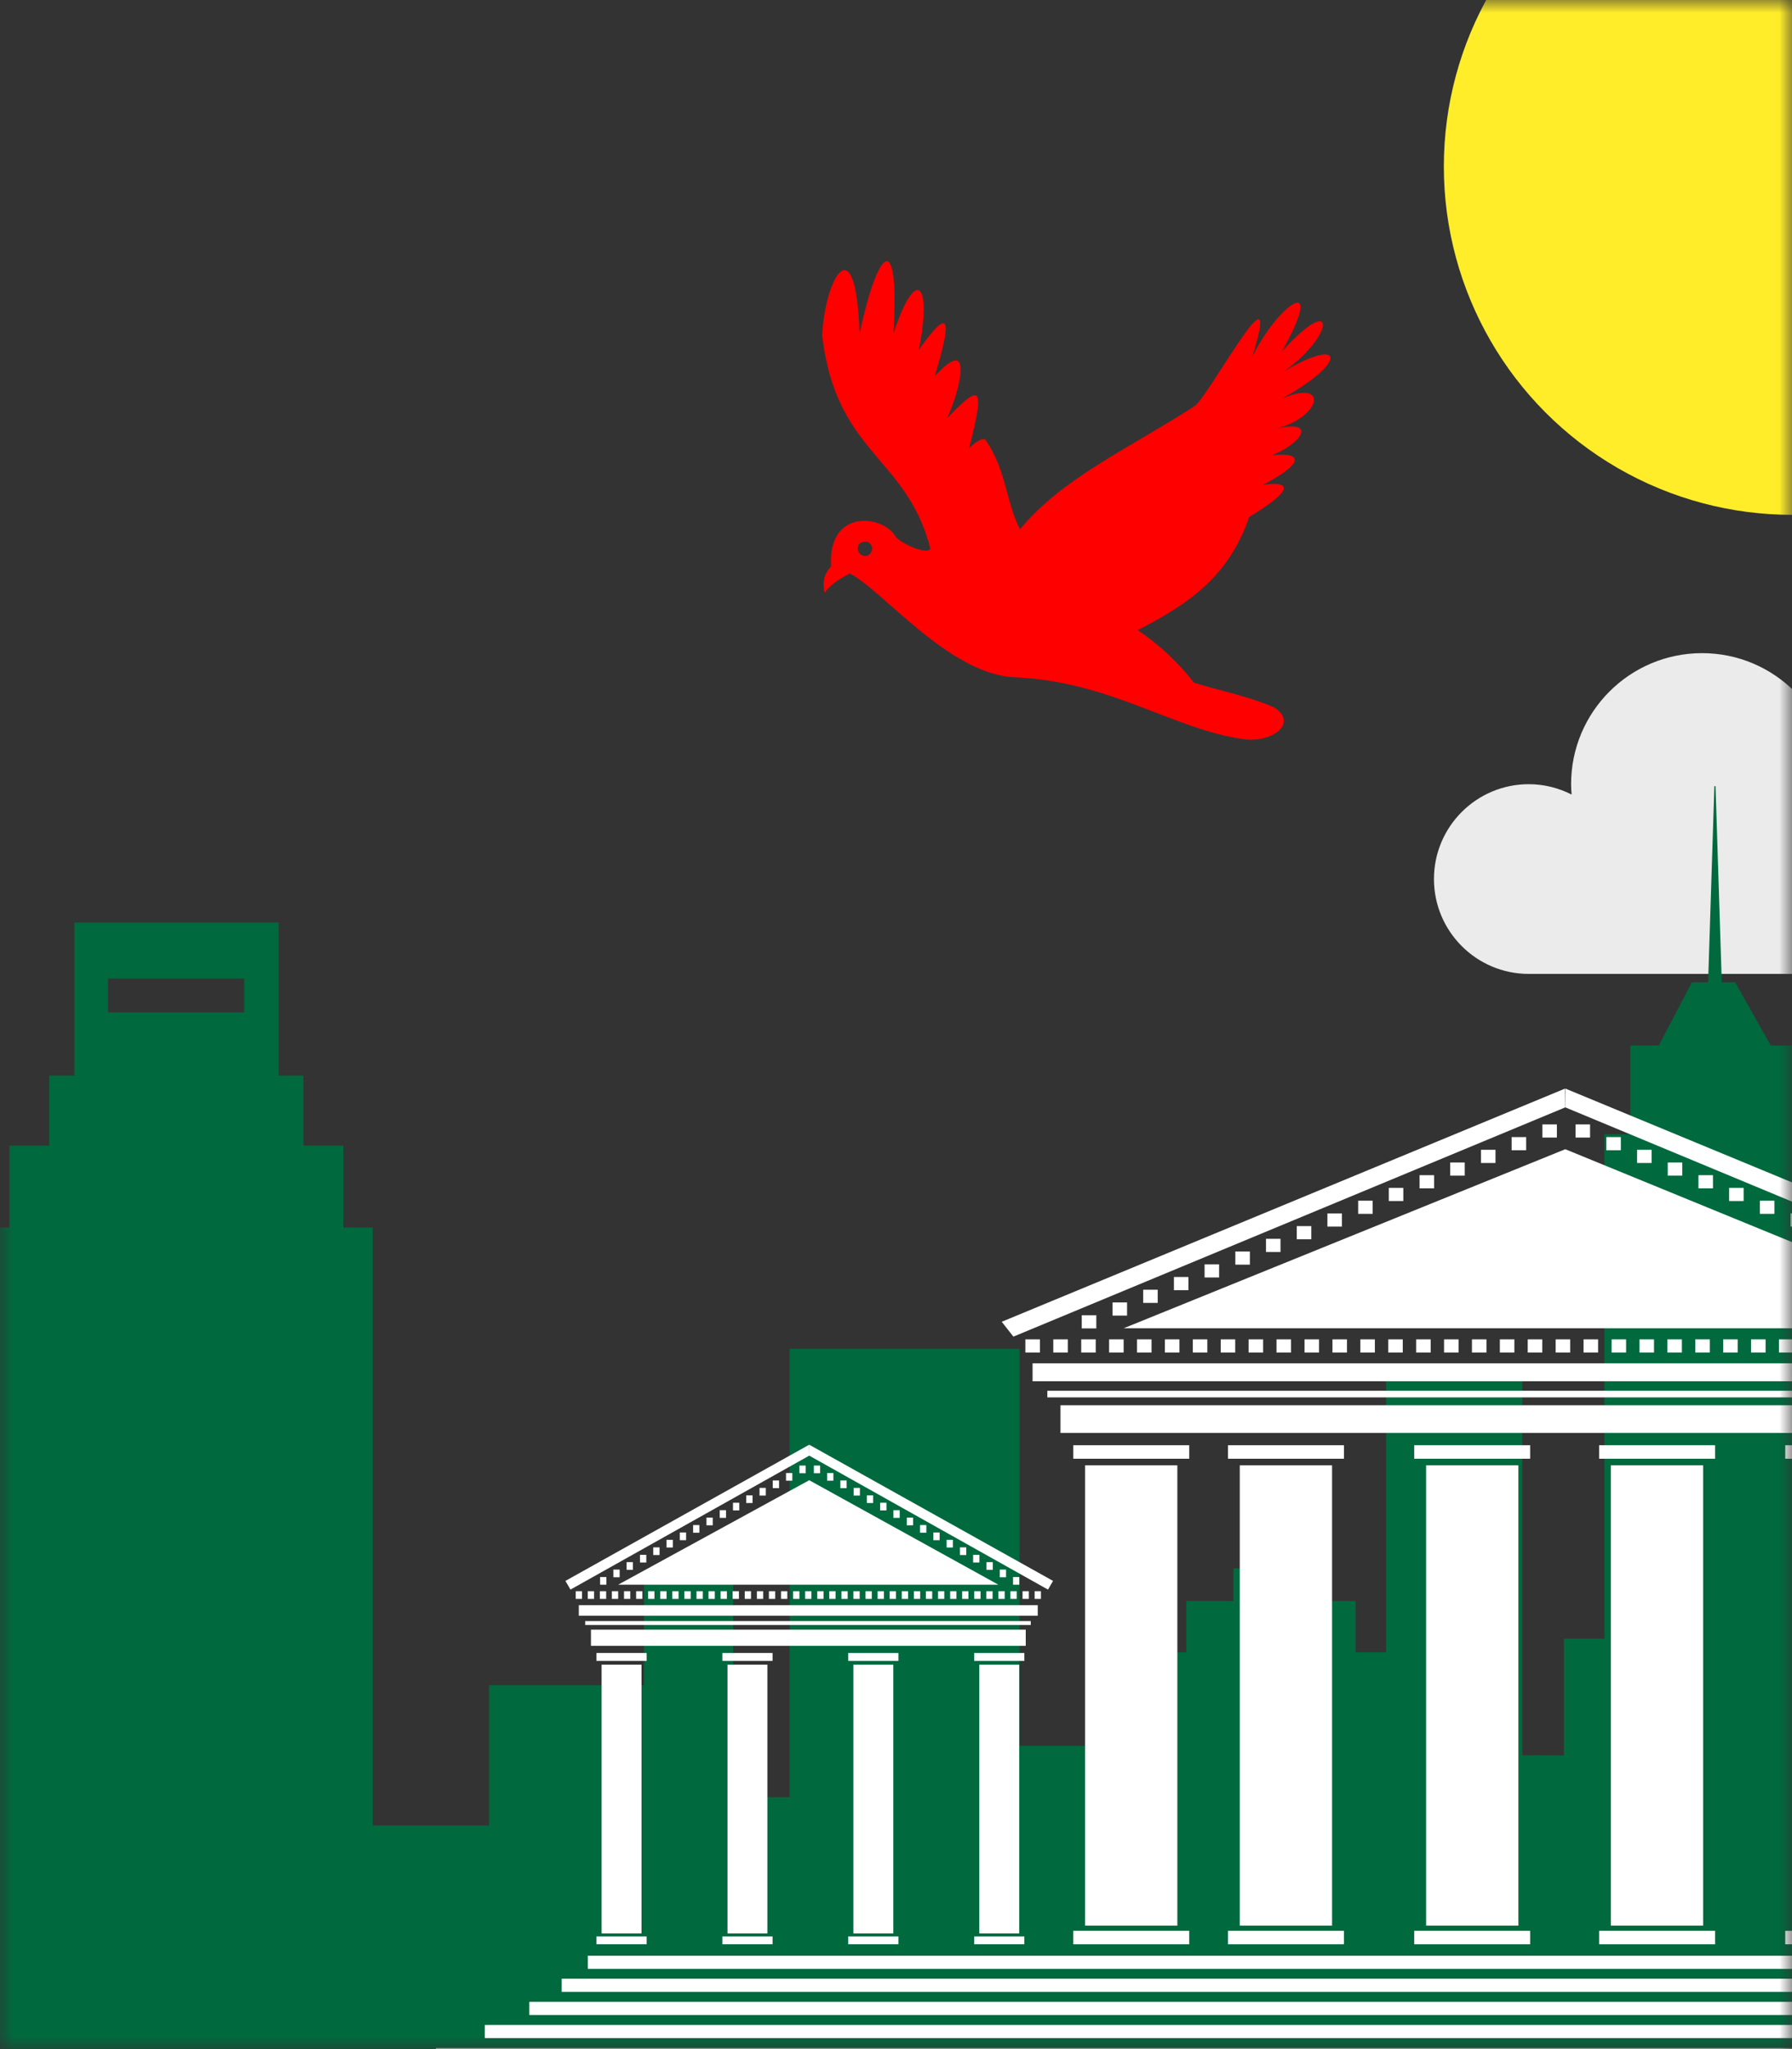
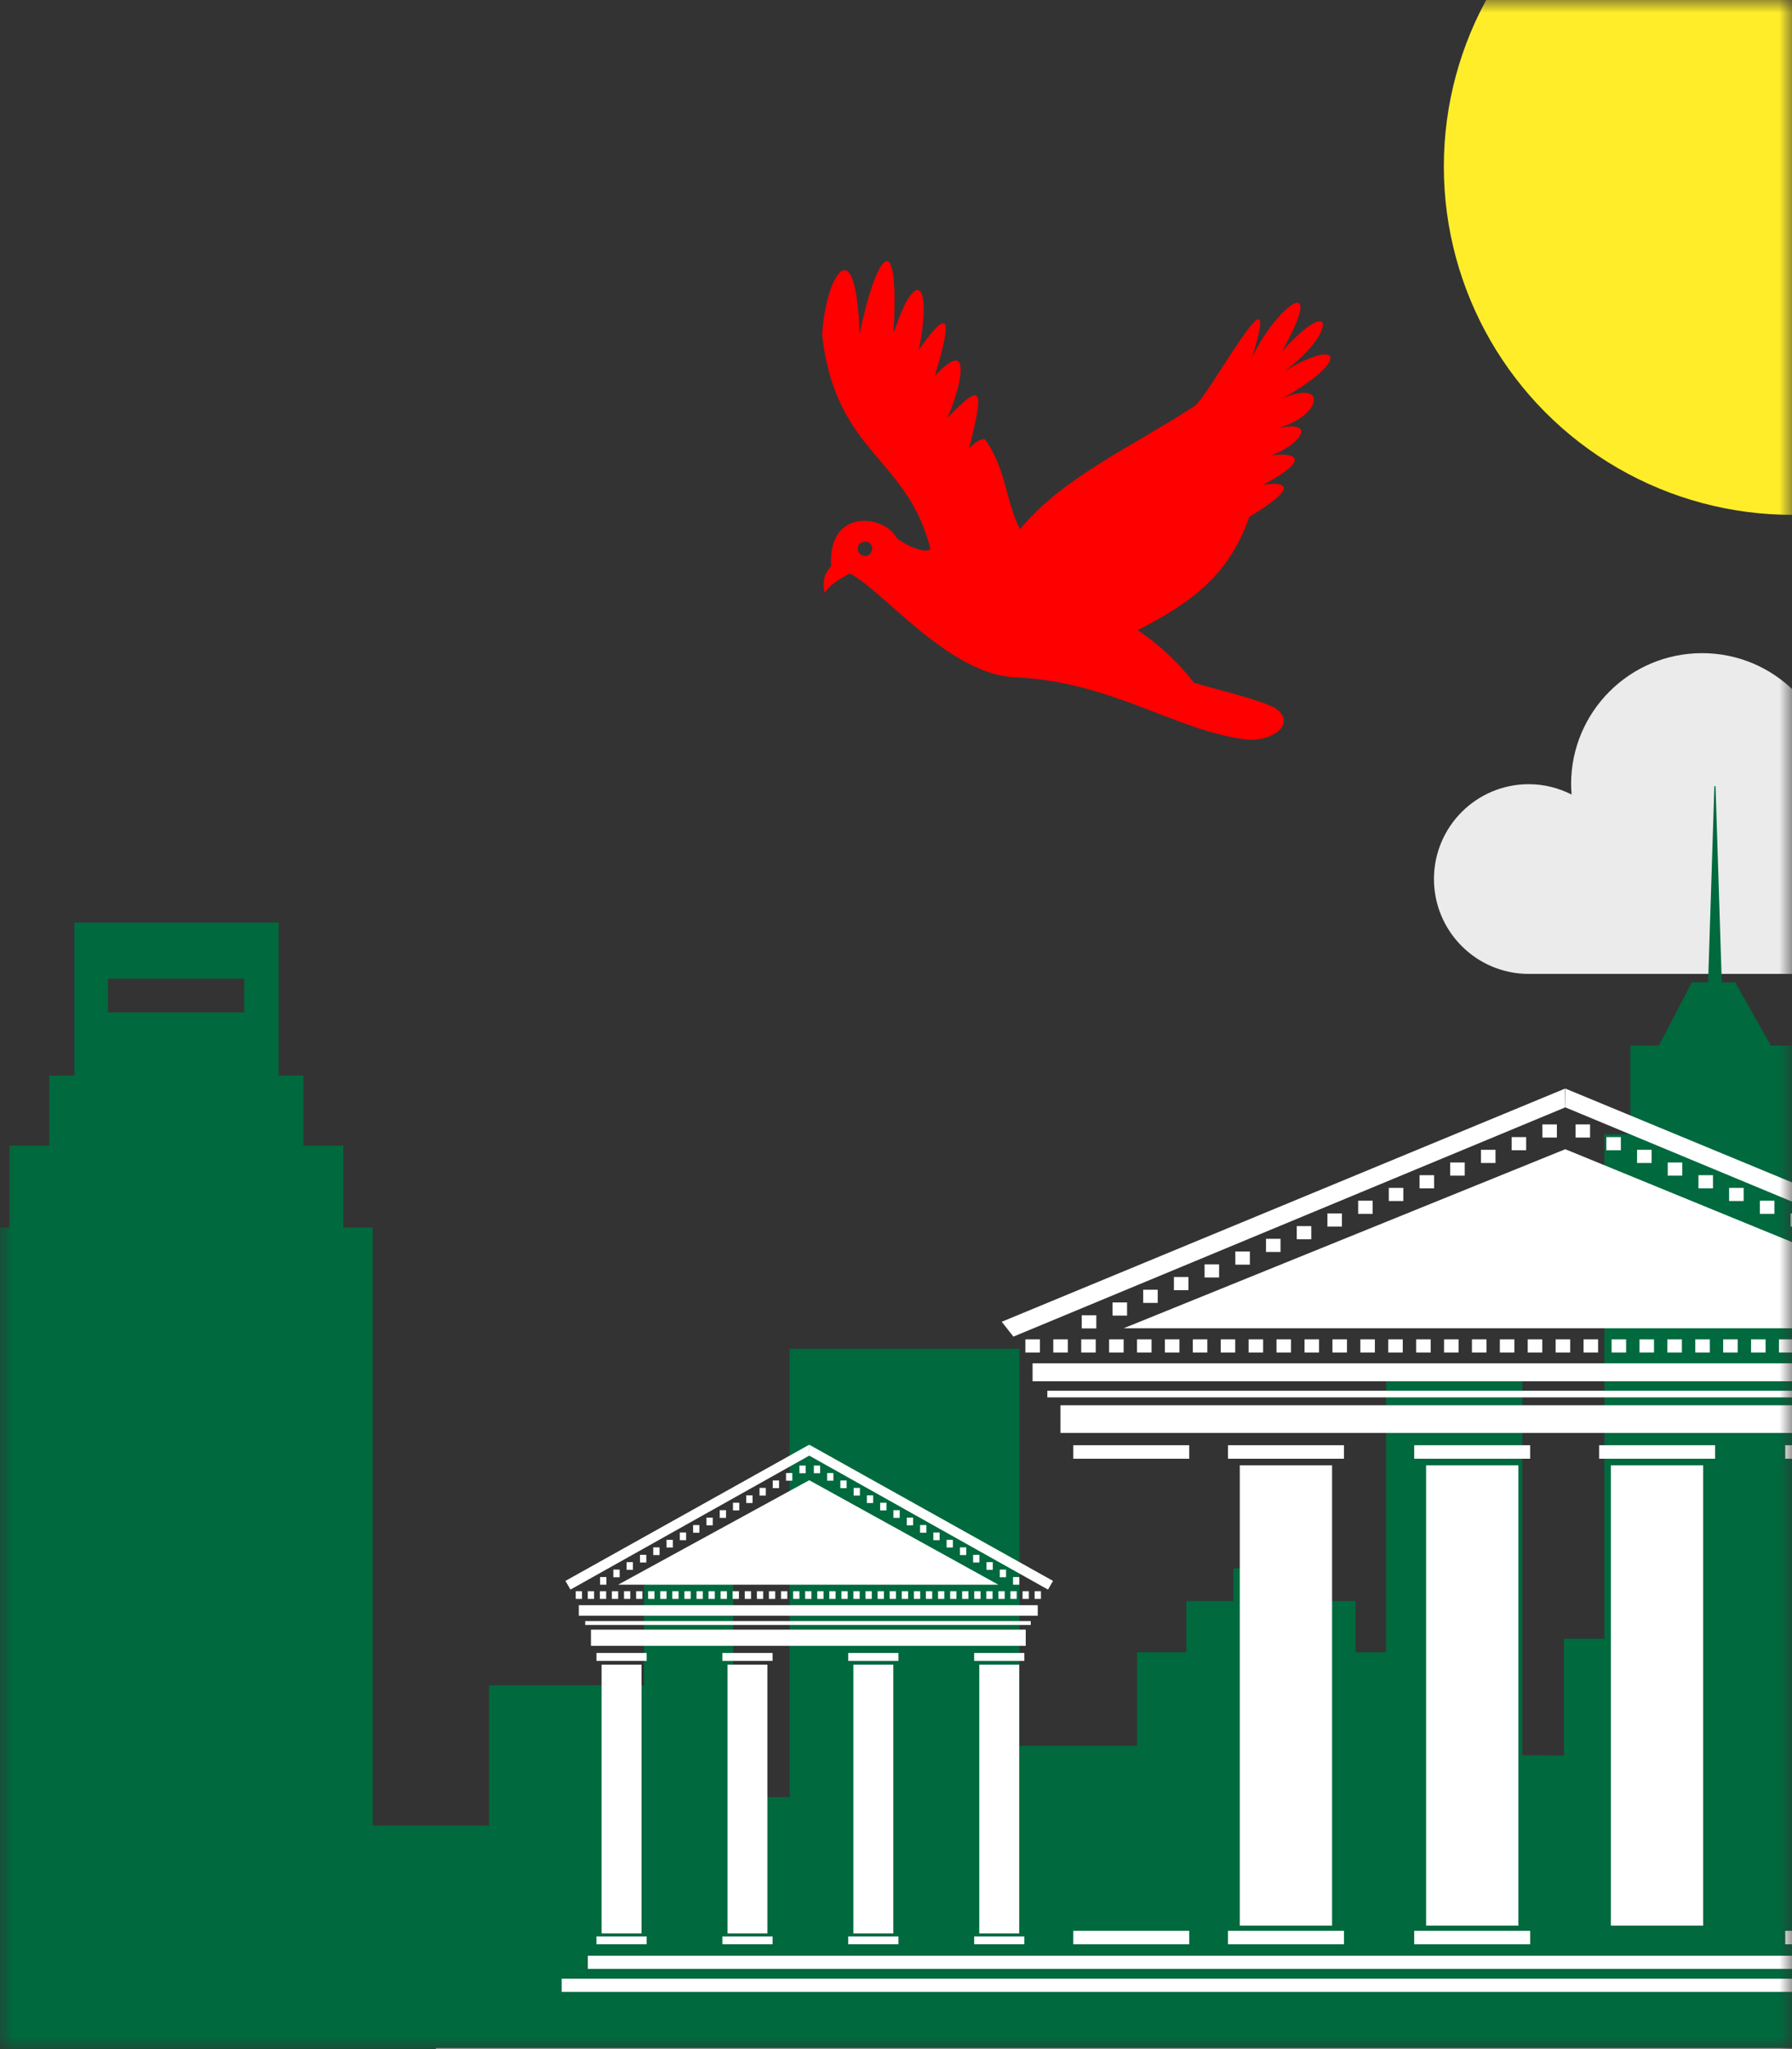
<svg xmlns="http://www.w3.org/2000/svg" width="70" height="80" viewBox="0 0 70 80" fill="none">
  <rect x="0" y="0" width="70" height="80" fill="#333333" stroke="none" />
  <mask id="mask0_946_641" style="mask-type:alpha" maskUnits="userSpaceOnUse" x="0" y="0" width="70" height="80">
    <rect width="70" height="80" fill="#D9D9D9" />
  </mask>
  <g mask="url(#mask0_946_641)">
    <path opacity="0.9" d="M72.376 31.984C72.02 31.984 71.681 32.048 71.365 32.16C71.521 31.672 71.603 31.152 71.603 30.616C71.603 27.791 69.311 25.5 66.487 25.5C63.662 25.5 61.371 27.791 61.371 30.616C61.371 30.752 61.381 30.887 61.391 31.02C60.889 30.765 60.319 30.616 59.718 30.616C57.671 30.616 56.014 32.276 56.014 34.319C56.014 36.363 57.674 38.023 59.718 38.023H72.376C74.043 38.023 75.398 36.672 75.398 35.002C75.398 33.331 74.047 31.98 72.376 31.98V31.984Z" fill="white" />
    <path fill-rule="evenodd" clip-rule="evenodd" d="M39.663 26.442C37.087 26.361 34.433 22.99 33.187 22.387C32.845 22.596 32.51 22.741 32.206 23.143C32.138 22.693 32.17 22.445 32.467 22.105C32.322 19.815 34.554 20.104 35.008 20.983C35.403 21.349 36.309 21.656 36.341 21.408C35.418 17.82 32.656 17.715 32.117 13.104C32.22 10.847 33.44 8.735 33.576 13.04C34.242 9.847 35.146 8.703 34.902 13.023C35.743 10.419 36.432 10.95 35.892 13.655C37.282 11.691 37.075 12.799 36.517 14.682C38.13 12.936 37.429 15.431 36.999 16.321C38.308 14.977 38.494 15.001 37.855 17.504C38.003 17.334 38.423 17.01 38.523 17.212C39.317 18.387 39.289 19.582 39.843 20.663C41.489 18.668 44.031 17.547 46.645 15.867C47.189 15.559 50.201 9.831 48.91 13.952C49.866 11.931 51.881 10.49 50.075 13.725C52.211 11.352 52.18 13.051 50.165 14.494C52.421 13.146 52.743 14.07 50.091 15.556C51.894 14.78 51.639 16.261 49.876 16.727C51.499 16.369 50.804 17.352 49.678 17.773C50.702 17.653 51.166 17.966 49.339 18.928C50.239 18.792 50.781 18.988 48.798 20.182C47.989 22.537 46.402 23.593 44.442 24.601C45.37 25.226 46.096 25.95 46.636 26.651C47.667 26.974 48.776 27.18 49.79 27.627C50.718 28.251 49.675 28.999 48.621 28.863C45.891 28.509 43.425 26.614 39.663 26.442L39.663 26.442ZM33.852 21.149C33.665 21.125 33.526 21.234 33.51 21.358C33.486 21.544 33.594 21.684 33.779 21.708C33.904 21.724 34.044 21.616 34.068 21.43C34.084 21.306 33.976 21.166 33.852 21.149Z" fill="#FF0000" />
    <circle cx="70" cy="6.5" r="13.6" fill="#FFED2A" />
    <path d="M148.821 85.266H142.398V81.105H135.797V64.143H133.593V58.124H123.318V72.53H122.038V68.148H117.63V61.222H113.589V58.489H110.661V61.222H106.809V72.53H106.075V73.072H103.503V63.589L98.36 63.6V73.083H90.657V63.235H86.616V47.922H81.852V43.728H81.106V47.922H77.076V63.977H71.321V44.282H70.308V40.819H69.172L67.781 38.351H67.257L67.013 30.694H66.968L66.723 38.351H66.089L64.797 40.819H63.684V44.282H62.671V63.977H61.09V68.536L59.465 68.525V53.565H54.144V64.508H52.953V62.506H51.116V61.233H48.178V62.506H46.341V64.508H44.415V68.16H39.829V52.658H30.845V70.162H28.641V61.598H25.157V65.792H19.101V71.269H14.559V47.922H13.412V44.725H11.854V41.992H10.886V36.017H2.904V41.992H1.924V44.725H0.366V47.922H-0.781V66.522H-5.679V59.773H-10.811L-10.822 56.675H-13.026V39.624H-18.904V32.786H-19.082V39.624H-23.858V69.442H-28.266V64.884H-31.939V63.324H-33.587V64.884H-35.123V51.141L-39.119 53.653H-44.608L-48.604 51.141V67.716L-49.628 67.705V77.011H-52.099V42.601H-49.082L-47.39 37.057H-47.479L-52.099 34.612V33.572H-54.069L-54.136 33.539L-54.637 17.838H-54.682L-55.194 33.539L-55.272 33.572H-57.231V34.612L-61.851 37.057H-61.94L-60.248 42.601H-57.231V77.011H-58.355V70.449H-62.396V74.831H-64.778V77.022H-66.114V59.329H-67.35V56.862H-68.396L-70.344 53.388L-72.482 53.376L-74.307 56.851H-75.32V59.318H-76.556V66.798H-79.406V59.55H-82.022V56.264H-82.578V59.55H-83.269V71.998H-87.677V67.284H-91.462L-93.454 69.265V73.503H-95.781L-97.161 71.334V68.856L-98.664 68.845V71.301H-101.146V68.845H-102.939V74.322H-105.944V85.265H-106L-105.989 91.162H148.832V85.265L148.821 85.266ZM9.539 38.208V39.525H4.218V38.208H9.539Z" fill="#00693E" />
    <path d="M22.963 76.355H99.952V76.868H22.963V76.355Z" fill="white" />
    <path d="M21.94 77.252H100.983V77.766H21.94V77.252Z" fill="white" />
-     <path d="M20.677 78.156H102.249V78.669H20.677V78.156Z" fill="white" />
-     <path d="M18.939 79.058H103.976V79.572H18.939V79.058Z" fill="white" />
    <path d="M17.027 79.96H105.894V80.474H17.027V79.96Z" fill="white" />
    <path d="M40.335 53.225H81.77V53.927H40.335V53.225Z" fill="white" />
    <path d="M39.13 51.604L39.586 52.184L61.144 43.233L61.135 42.5L39.13 51.604Z" fill="white" />
    <path d="M61.148 42.5L61.144 43.233L82.697 52.189L83.153 51.604L61.148 42.5Z" fill="white" />
    <path d="M41.425 54.864H80.677V55.945H41.425V54.864Z" fill="white" />
    <path d="M41.926 75.382H46.455V75.909H41.926V75.382Z" fill="white" />
    <path d="M41.926 56.424H46.455V56.951H41.926V56.424Z" fill="white" />
-     <path d="M42.385 57.209H45.99V75.18H42.385V57.209Z" fill="white" />
    <path d="M47.969 75.382H52.499V75.909H47.969V75.382Z" fill="white" />
    <path d="M47.969 56.424H52.499V56.951H47.969V56.424Z" fill="white" />
    <path d="M48.429 57.209H52.034V75.18H48.429V57.209Z" fill="white" />
    <path d="M55.242 75.382H59.771V75.909H55.242V75.382Z" fill="white" />
    <path d="M55.242 56.424H59.771V56.951H55.242V56.424Z" fill="white" />
    <path d="M55.707 57.209H59.312V75.18H55.707V57.209Z" fill="white" />
-     <path d="M62.465 75.382H66.995V75.909H62.465V75.382Z" fill="white" />
    <path d="M62.465 56.424H66.995V56.951H62.465V56.424Z" fill="white" />
    <path d="M62.925 57.209H66.53V75.18H62.925V57.209Z" fill="white" />
    <path d="M69.737 75.382H74.267V75.909H69.737V75.382Z" fill="white" />
    <path d="M69.737 56.424H74.267V56.951H69.737V56.424Z" fill="white" />
    <path d="M40.054 52.291H40.621V52.805H40.054V52.291Z" fill="white" />
    <path d="M41.144 52.291H41.711V52.805H41.144V52.291Z" fill="white" />
    <path d="M42.235 52.291H42.802V52.805H42.235V52.291Z" fill="white" />
    <path d="M43.324 52.291H43.892V52.805H43.324V52.291Z" fill="white" />
    <path d="M44.415 52.291H44.982V52.805H44.415V52.291Z" fill="white" />
    <path d="M45.504 52.291H46.071V52.805H45.504V52.291Z" fill="white" />
    <path d="M46.594 52.291H47.161V52.805H46.594V52.291Z" fill="white" />
    <path d="M47.684 52.291H48.251V52.805H47.684V52.291Z" fill="white" />
    <path d="M48.773 52.291H49.341V52.805H48.773V52.291Z" fill="white" />
    <path d="M49.863 52.291H50.431V52.805H49.863V52.291Z" fill="white" />
    <path d="M50.958 52.291H51.525V52.805H50.958V52.291Z" fill="white" />
    <path d="M52.049 52.291H52.616V52.805H52.049V52.291Z" fill="white" />
    <path d="M53.139 52.291H53.706V52.805H53.139V52.291Z" fill="white" />
    <path d="M54.228 52.291H54.795V52.805H54.228V52.291Z" fill="white" />
    <path d="M55.318 52.291H55.886V52.805H55.318V52.291Z" fill="white" />
    <path d="M56.408 52.291H56.975V52.805H56.408V52.291Z" fill="white" />
    <path d="M57.498 52.291H58.065V52.805H57.498V52.291Z" fill="white" />
    <path d="M58.588 52.291H59.155V52.805H58.588V52.291Z" fill="white" />
    <path d="M59.677 52.291H60.245V52.805H59.677V52.291Z" fill="white" />
    <path d="M60.768 52.291H61.335V52.805H60.768V52.291Z" fill="white" />
    <path d="M61.858 52.291H62.425V52.805H61.858V52.291Z" fill="white" />
    <path d="M62.953 52.291H63.52V52.805H62.953V52.291Z" fill="white" />
    <path d="M64.043 52.291H64.61V52.805H64.043V52.291Z" fill="white" />
    <path d="M65.132 52.291H65.699V52.805H65.132V52.291Z" fill="white" />
    <path d="M66.222 52.291H66.79V52.805H66.222V52.291Z" fill="white" />
    <path d="M67.311 52.291H67.879V52.805H67.311V52.291Z" fill="white" />
    <path d="M68.401 52.291H68.969V52.805H68.401V52.291Z" fill="white" />
    <path d="M69.491 52.291H70.058V52.805H69.491V52.291Z" fill="white" />
    <path d="M40.912 54.297H81.142V54.556H40.912V54.297Z" fill="white" />
    <path d="M42.256 51.349H42.824V51.863H42.256V51.349Z" fill="white" />
    <path d="M43.459 50.849H44.026V51.363H43.459V50.849Z" fill="white" />
    <path d="M44.656 50.353H45.223V50.867H44.656V50.353Z" fill="white" />
    <path d="M45.856 49.856H46.424V50.37H45.856V49.856Z" fill="white" />
    <path d="M47.054 49.361H47.621V49.875H47.054V49.361Z" fill="white" />
    <path d="M48.255 48.86H48.823V49.374H48.255V48.86Z" fill="white" />
    <path d="M49.453 48.365H50.02V48.879H49.453V48.365Z" fill="white" />
    <path d="M50.655 47.869H51.222V48.383H50.655V47.869Z" fill="white" />
    <path d="M51.852 47.374H52.419V47.888H51.852V47.374Z" fill="white" />
    <path d="M53.053 46.877H53.62V47.391H53.053V46.877Z" fill="white" />
    <path d="M54.25 46.377H54.817V46.89H54.25V46.377Z" fill="white" />
    <path d="M55.452 45.881H56.019V46.395H55.452V45.881Z" fill="white" />
    <path d="M56.649 45.385H57.216V45.899H56.649V45.385Z" fill="white" />
    <path d="M57.851 44.89H58.418V45.404H57.851V44.89Z" fill="white" />
    <path d="M59.048 44.394H59.616V44.907H59.048V44.394Z" fill="white" />
    <path d="M60.249 43.898H60.816V44.412H60.249V43.898Z" fill="white" />
    <path d="M69.943 47.374H70.51V47.888H69.943V47.374Z" fill="white" />
    <path d="M68.746 46.877H69.313V47.391H68.746V46.877Z" fill="white" />
    <path d="M67.543 46.377H68.111V46.89H67.543V46.377Z" fill="white" />
    <path d="M66.346 45.881H66.913V46.395H66.346V45.881Z" fill="white" />
    <path d="M65.146 45.385H65.713V45.899H65.146V45.385Z" fill="white" />
    <path d="M63.948 44.89H64.516V45.404H63.948V44.89Z" fill="white" />
    <path d="M62.747 44.394H63.314V44.907H62.747V44.394Z" fill="white" />
    <path d="M61.544 43.898H62.112V44.412H61.544V43.898Z" fill="white" />
    <path d="M61.143 44.867L43.892 51.858H78.216L61.143 44.867Z" fill="white" />
    <path d="M22.61 62.669H40.537V63.08H22.61V62.669Z" fill="white" />
    <path d="M22.087 61.721L22.284 62.06L31.611 56.83L31.607 56.405L22.087 61.721Z" fill="white" />
    <path d="M31.615 56.406L31.611 56.83L40.938 62.061L41.134 61.721L31.615 56.406Z" fill="white" />
    <path d="M23.084 63.625H40.068V64.255H23.084V63.625Z" fill="white" />
    <path d="M23.299 75.6H25.26V75.908H23.299V75.6Z" fill="white" />
    <path d="M23.299 64.535H25.26V64.843H23.299V64.535Z" fill="white" />
    <path d="M23.5 64.991H25.059V75.484H23.5V64.991Z" fill="white" />
    <path d="M28.217 75.6H30.178V75.908H28.217V75.6Z" fill="white" />
    <path d="M28.217 64.535H30.178V64.843H28.217V64.535Z" fill="white" />
    <path d="M28.417 64.991H29.976V75.484H28.417V64.991Z" fill="white" />
    <path d="M33.134 75.6H35.095V75.908H33.134V75.6Z" fill="white" />
    <path d="M33.134 64.535H35.095V64.843H33.134V64.535Z" fill="white" />
    <path d="M33.335 64.991H34.895V75.484H33.335V64.991Z" fill="white" />
    <path d="M38.053 75.6H40.014V75.908H38.053V75.6Z" fill="white" />
    <path d="M38.053 64.535H40.014V64.843H38.053V64.535Z" fill="white" />
    <path d="M38.254 64.991H39.813V75.484H38.254V64.991Z" fill="white" />
    <path d="M22.49 62.123H22.735V62.423H22.49V62.123Z" fill="white" />
    <path d="M22.959 62.123H23.205V62.423H22.959V62.123Z" fill="white" />
    <path d="M23.432 62.123H23.678V62.423H23.432V62.123Z" fill="white" />
    <path d="M23.901 62.123H24.147V62.423H23.901V62.123Z" fill="white" />
    <path d="M24.375 62.123H24.62V62.423H24.375V62.123Z" fill="white" />
    <path d="M24.848 62.123H25.094V62.423H24.848V62.123Z" fill="white" />
    <path d="M25.318 62.123H25.564V62.423H25.318V62.123Z" fill="white" />
    <path d="M25.791 62.123H26.037V62.423H25.791V62.123Z" fill="white" />
    <path d="M26.26 62.123H26.506V62.423H26.26V62.123Z" fill="white" />
    <path d="M26.734 62.123H26.98V62.423H26.734V62.123Z" fill="white" />
    <path d="M27.207 62.123H27.453V62.423H27.207V62.123Z" fill="white" />
    <path d="M27.676 62.123H27.922V62.423H27.676V62.123Z" fill="white" />
    <path d="M28.149 62.123H28.395V62.423H28.149V62.123Z" fill="white" />
    <path d="M28.618 62.123H28.864V62.423H28.618V62.123Z" fill="white" />
    <path d="M29.091 62.123H29.337V62.423H29.091V62.123Z" fill="white" />
    <path d="M29.565 62.123H29.811V62.423H29.565V62.123Z" fill="white" />
    <path d="M30.035 62.123H30.281V62.423H30.035V62.123Z" fill="white" />
    <path d="M30.509 62.123H30.755V62.423H30.509V62.123Z" fill="white" />
    <path d="M30.982 62.123H31.228V62.423H30.982V62.123Z" fill="white" />
    <path d="M31.451 62.123H31.697V62.423H31.451V62.123Z" fill="white" />
    <path d="M31.924 62.123H32.17V62.423H31.924V62.123Z" fill="white" />
    <path d="M32.393 62.123H32.639V62.423H32.393V62.123Z" fill="white" />
    <path d="M32.867 62.123H33.112V62.423H32.867V62.123Z" fill="white" />
    <path d="M33.335 62.123H33.581V62.423H33.335V62.123Z" fill="white" />
    <path d="M33.809 62.123H34.054V62.423H33.809V62.123Z" fill="white" />
    <path d="M34.282 62.123H34.528V62.423H34.282V62.123Z" fill="white" />
    <path d="M34.752 62.123H34.998V62.423H34.752V62.123Z" fill="white" />
    <path d="M35.226 62.123H35.472V62.423H35.226V62.123Z" fill="white" />
    <path d="M35.699 62.123H35.945V62.423H35.699V62.123Z" fill="white" />
    <path d="M36.168 62.123H36.414V62.423H36.168V62.123Z" fill="white" />
    <path d="M36.642 62.123H36.887V62.423H36.642V62.123Z" fill="white" />
    <path d="M37.115 62.123H37.361V62.423H37.115V62.123Z" fill="white" />
    <path d="M37.584 62.123H37.829V62.423H37.584V62.123Z" fill="white" />
    <path d="M38.057 62.123H38.303V62.423H38.057V62.123Z" fill="white" />
    <path d="M38.526 62.123H38.772V62.423H38.526V62.123Z" fill="white" />
    <path d="M38.999 62.123H39.245V62.423H38.999V62.123Z" fill="white" />
    <path d="M39.469 62.123H39.715V62.423H39.469V62.123Z" fill="white" />
    <path d="M39.943 62.123H40.189V62.423H39.943V62.123Z" fill="white" />
    <path d="M40.416 62.123H40.662V62.423H40.416V62.123Z" fill="white" />
    <path d="M22.86 63.29H40.264V63.441H22.86V63.29Z" fill="white" />
    <path d="M23.441 61.57H23.687V61.869H23.441V61.57Z" fill="white" />
    <path d="M23.959 61.279H24.205V61.579H23.959V61.279Z" fill="white" />
    <path d="M24.477 60.989H24.723V61.288H24.477V60.989Z" fill="white" />
    <path d="M25 60.703H25.246V61.002H25V60.703Z" fill="white" />
    <path d="M25.518 60.412H25.764V60.712H25.518V60.412Z" fill="white" />
    <path d="M26.036 60.117H26.282V60.417H26.036V60.117Z" fill="white" />
    <path d="M26.556 59.831H26.801V60.131H26.556V59.831Z" fill="white" />
    <path d="M27.074 59.541H27.319V59.84H27.074V59.541Z" fill="white" />
    <path d="M27.596 59.251H27.842V59.55H27.596V59.251Z" fill="white" />
    <path d="M28.114 58.96H28.36V59.26H28.114V58.96Z" fill="white" />
    <path d="M28.632 58.67H28.878V58.969H28.632V58.67Z" fill="white" />
    <path d="M29.15 58.381H29.396V58.68H29.15V58.381Z" fill="white" />
    <path d="M29.669 58.09H29.914V58.389H29.669V58.09Z" fill="white" />
    <path d="M30.186 57.8H30.432V58.099H30.186V57.8Z" fill="white" />
    <path d="M30.704 57.509H30.95V57.808H30.704V57.509Z" fill="white" />
    <path d="M31.227 57.218H31.473V57.518H31.227V57.218Z" fill="white" />
    <path d="M39.571 61.57H39.817V61.869H39.571V61.57Z" fill="white" />
    <path d="M39.053 61.279H39.299V61.579H39.053V61.279Z" fill="white" />
    <path d="M38.535 60.989H38.781V61.288H38.535V60.989Z" fill="white" />
    <path d="M38.012 60.703H38.258V61.002H38.012V60.703Z" fill="white" />
    <path d="M37.499 60.412H37.745V60.712H37.499V60.412Z" fill="white" />
    <path d="M36.977 60.117H37.222V60.417H36.977V60.117Z" fill="white" />
    <path d="M36.459 59.831H36.704V60.131H36.459V59.831Z" fill="white" />
    <path d="M35.94 59.541H36.186V59.84H35.94V59.541Z" fill="white" />
    <path d="M35.421 59.251H35.667V59.55H35.421V59.251Z" fill="white" />
    <path d="M34.899 58.96H35.145V59.26H34.899V58.96Z" fill="white" />
    <path d="M34.381 58.67H34.627V58.969H34.381V58.67Z" fill="white" />
    <path d="M33.863 58.381H34.108V58.68H33.863V58.381Z" fill="white" />
    <path d="M33.345 58.09H33.59V58.389H33.345V58.09Z" fill="white" />
    <path d="M32.827 57.8H33.072V58.099H32.827V57.8Z" fill="white" />
    <path d="M32.309 57.509H32.554V57.808H32.309V57.509Z" fill="white" />
    <path d="M31.791 57.218H32.036V57.518H31.791V57.218Z" fill="white" />
    <path d="M31.611 57.79L24.146 61.869H38.999L31.611 57.79Z" fill="white" />
  </g>
</svg>